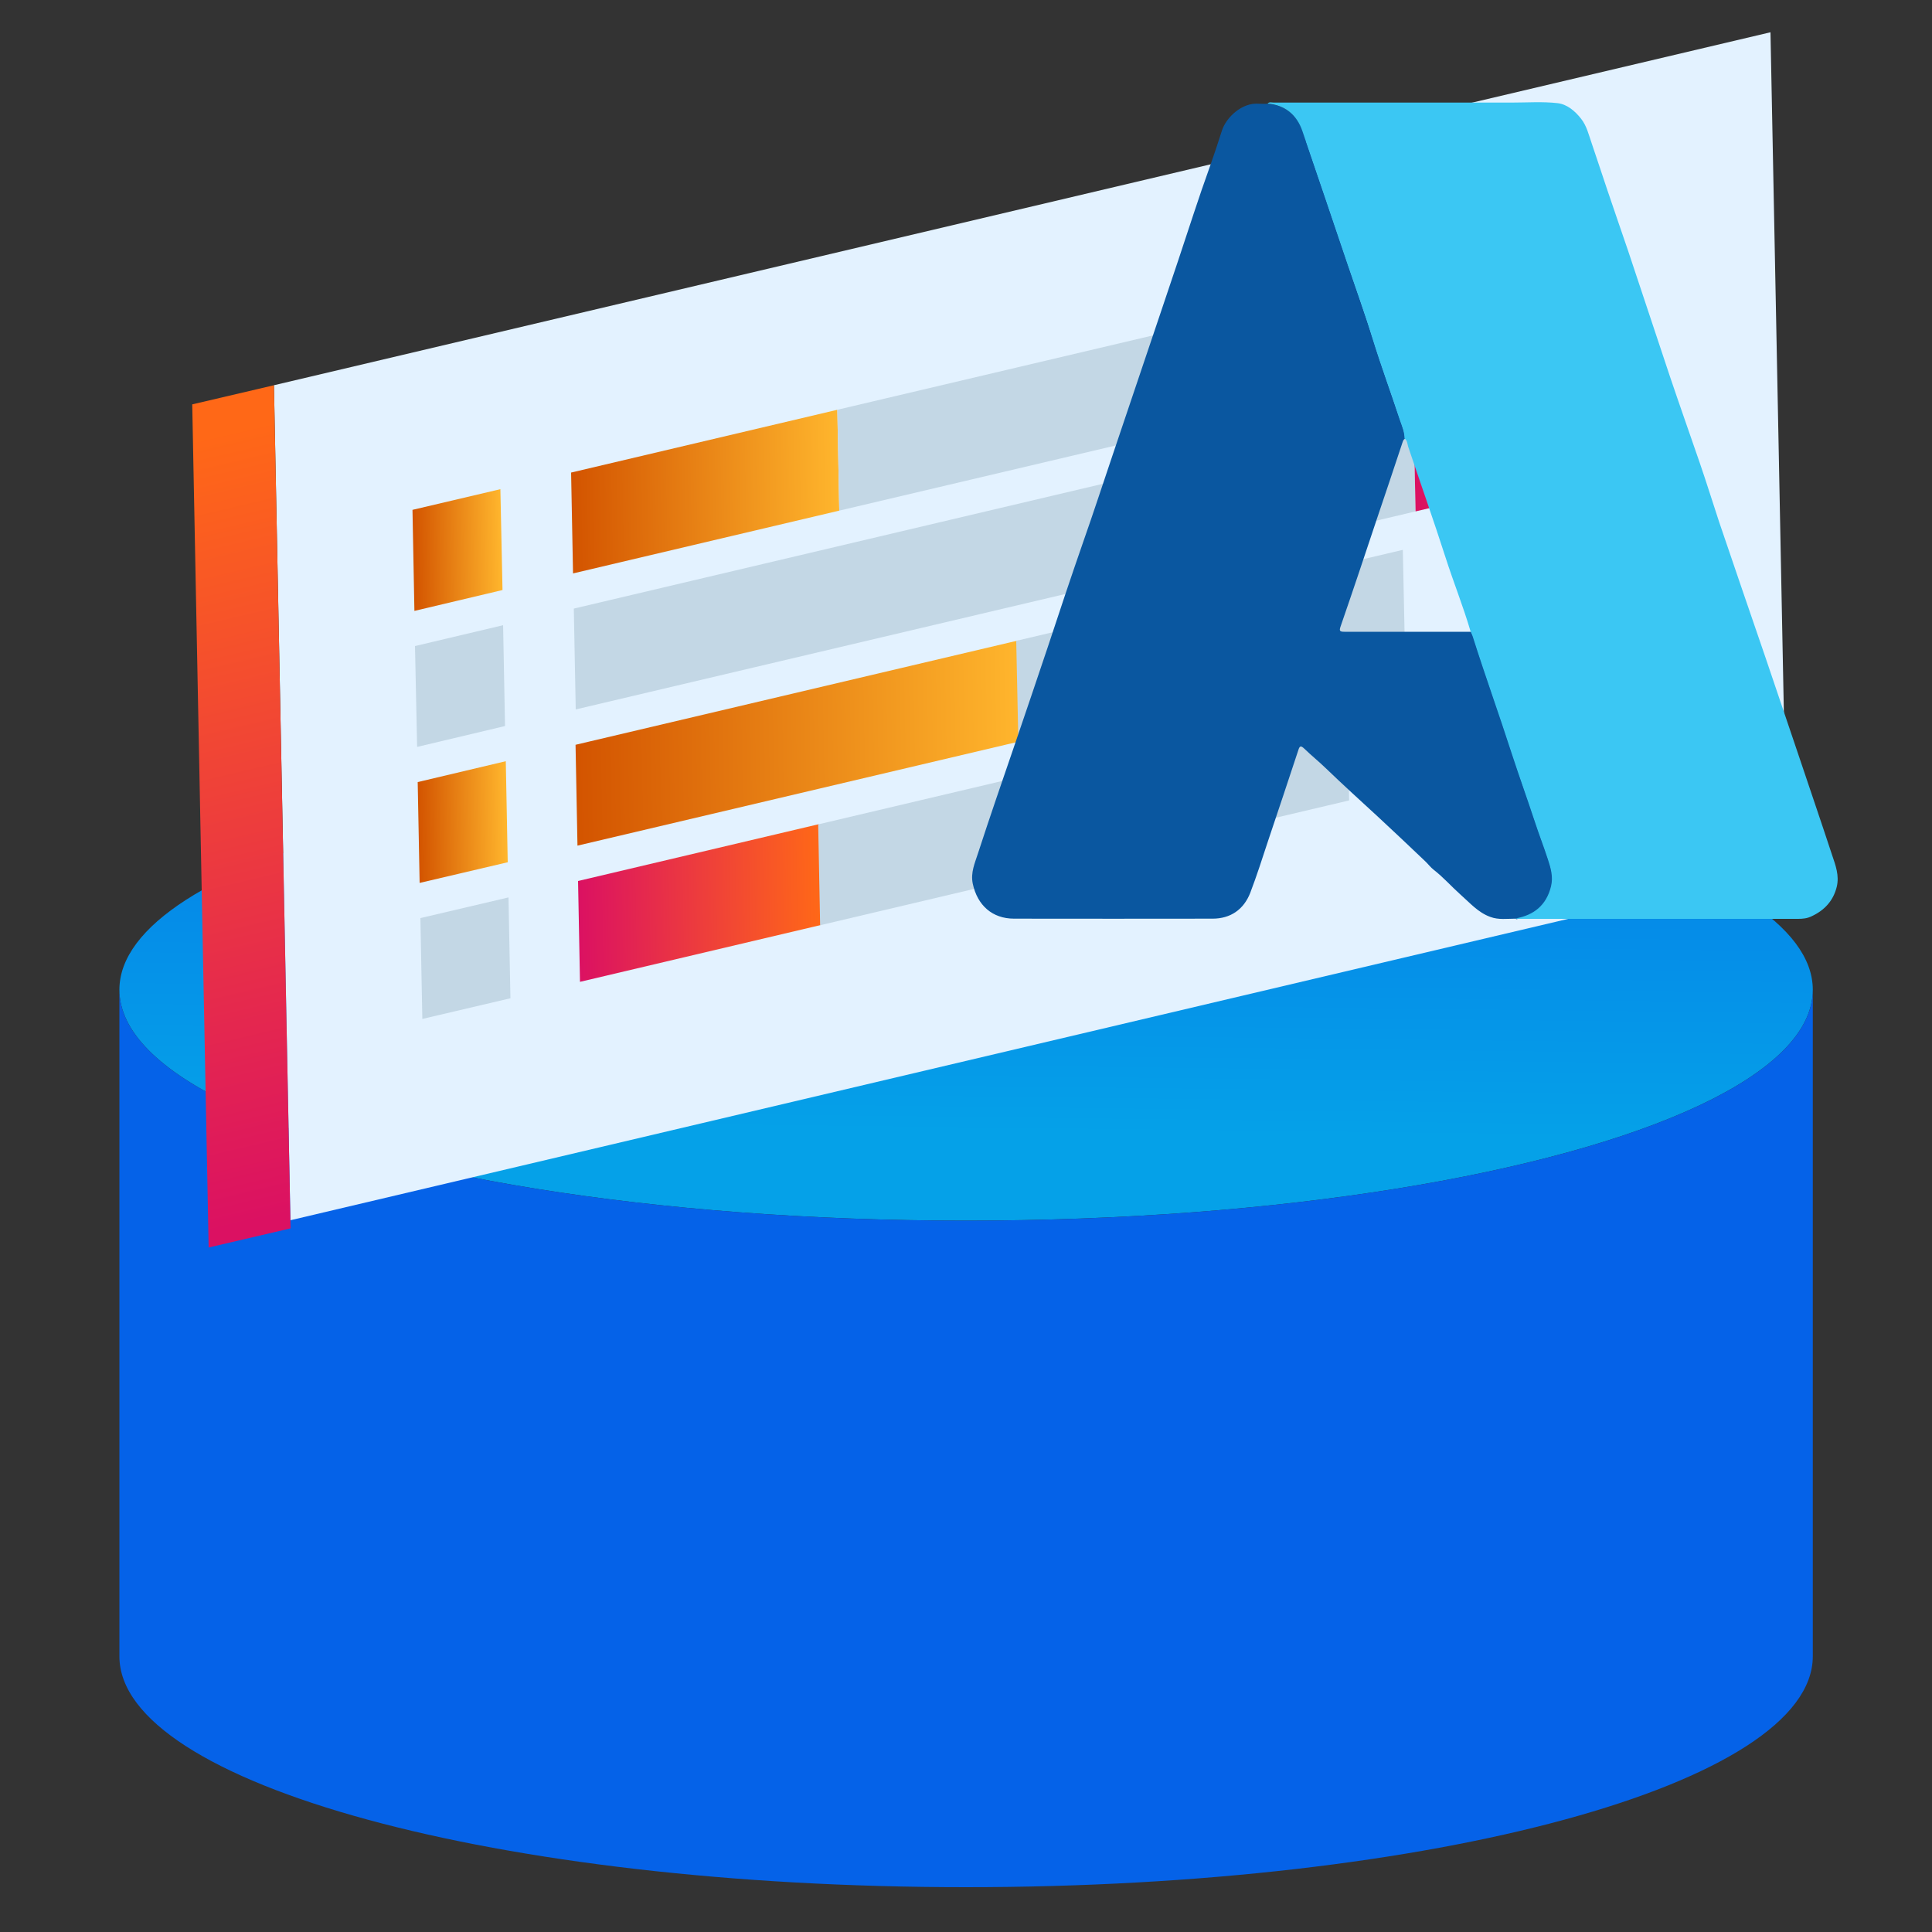
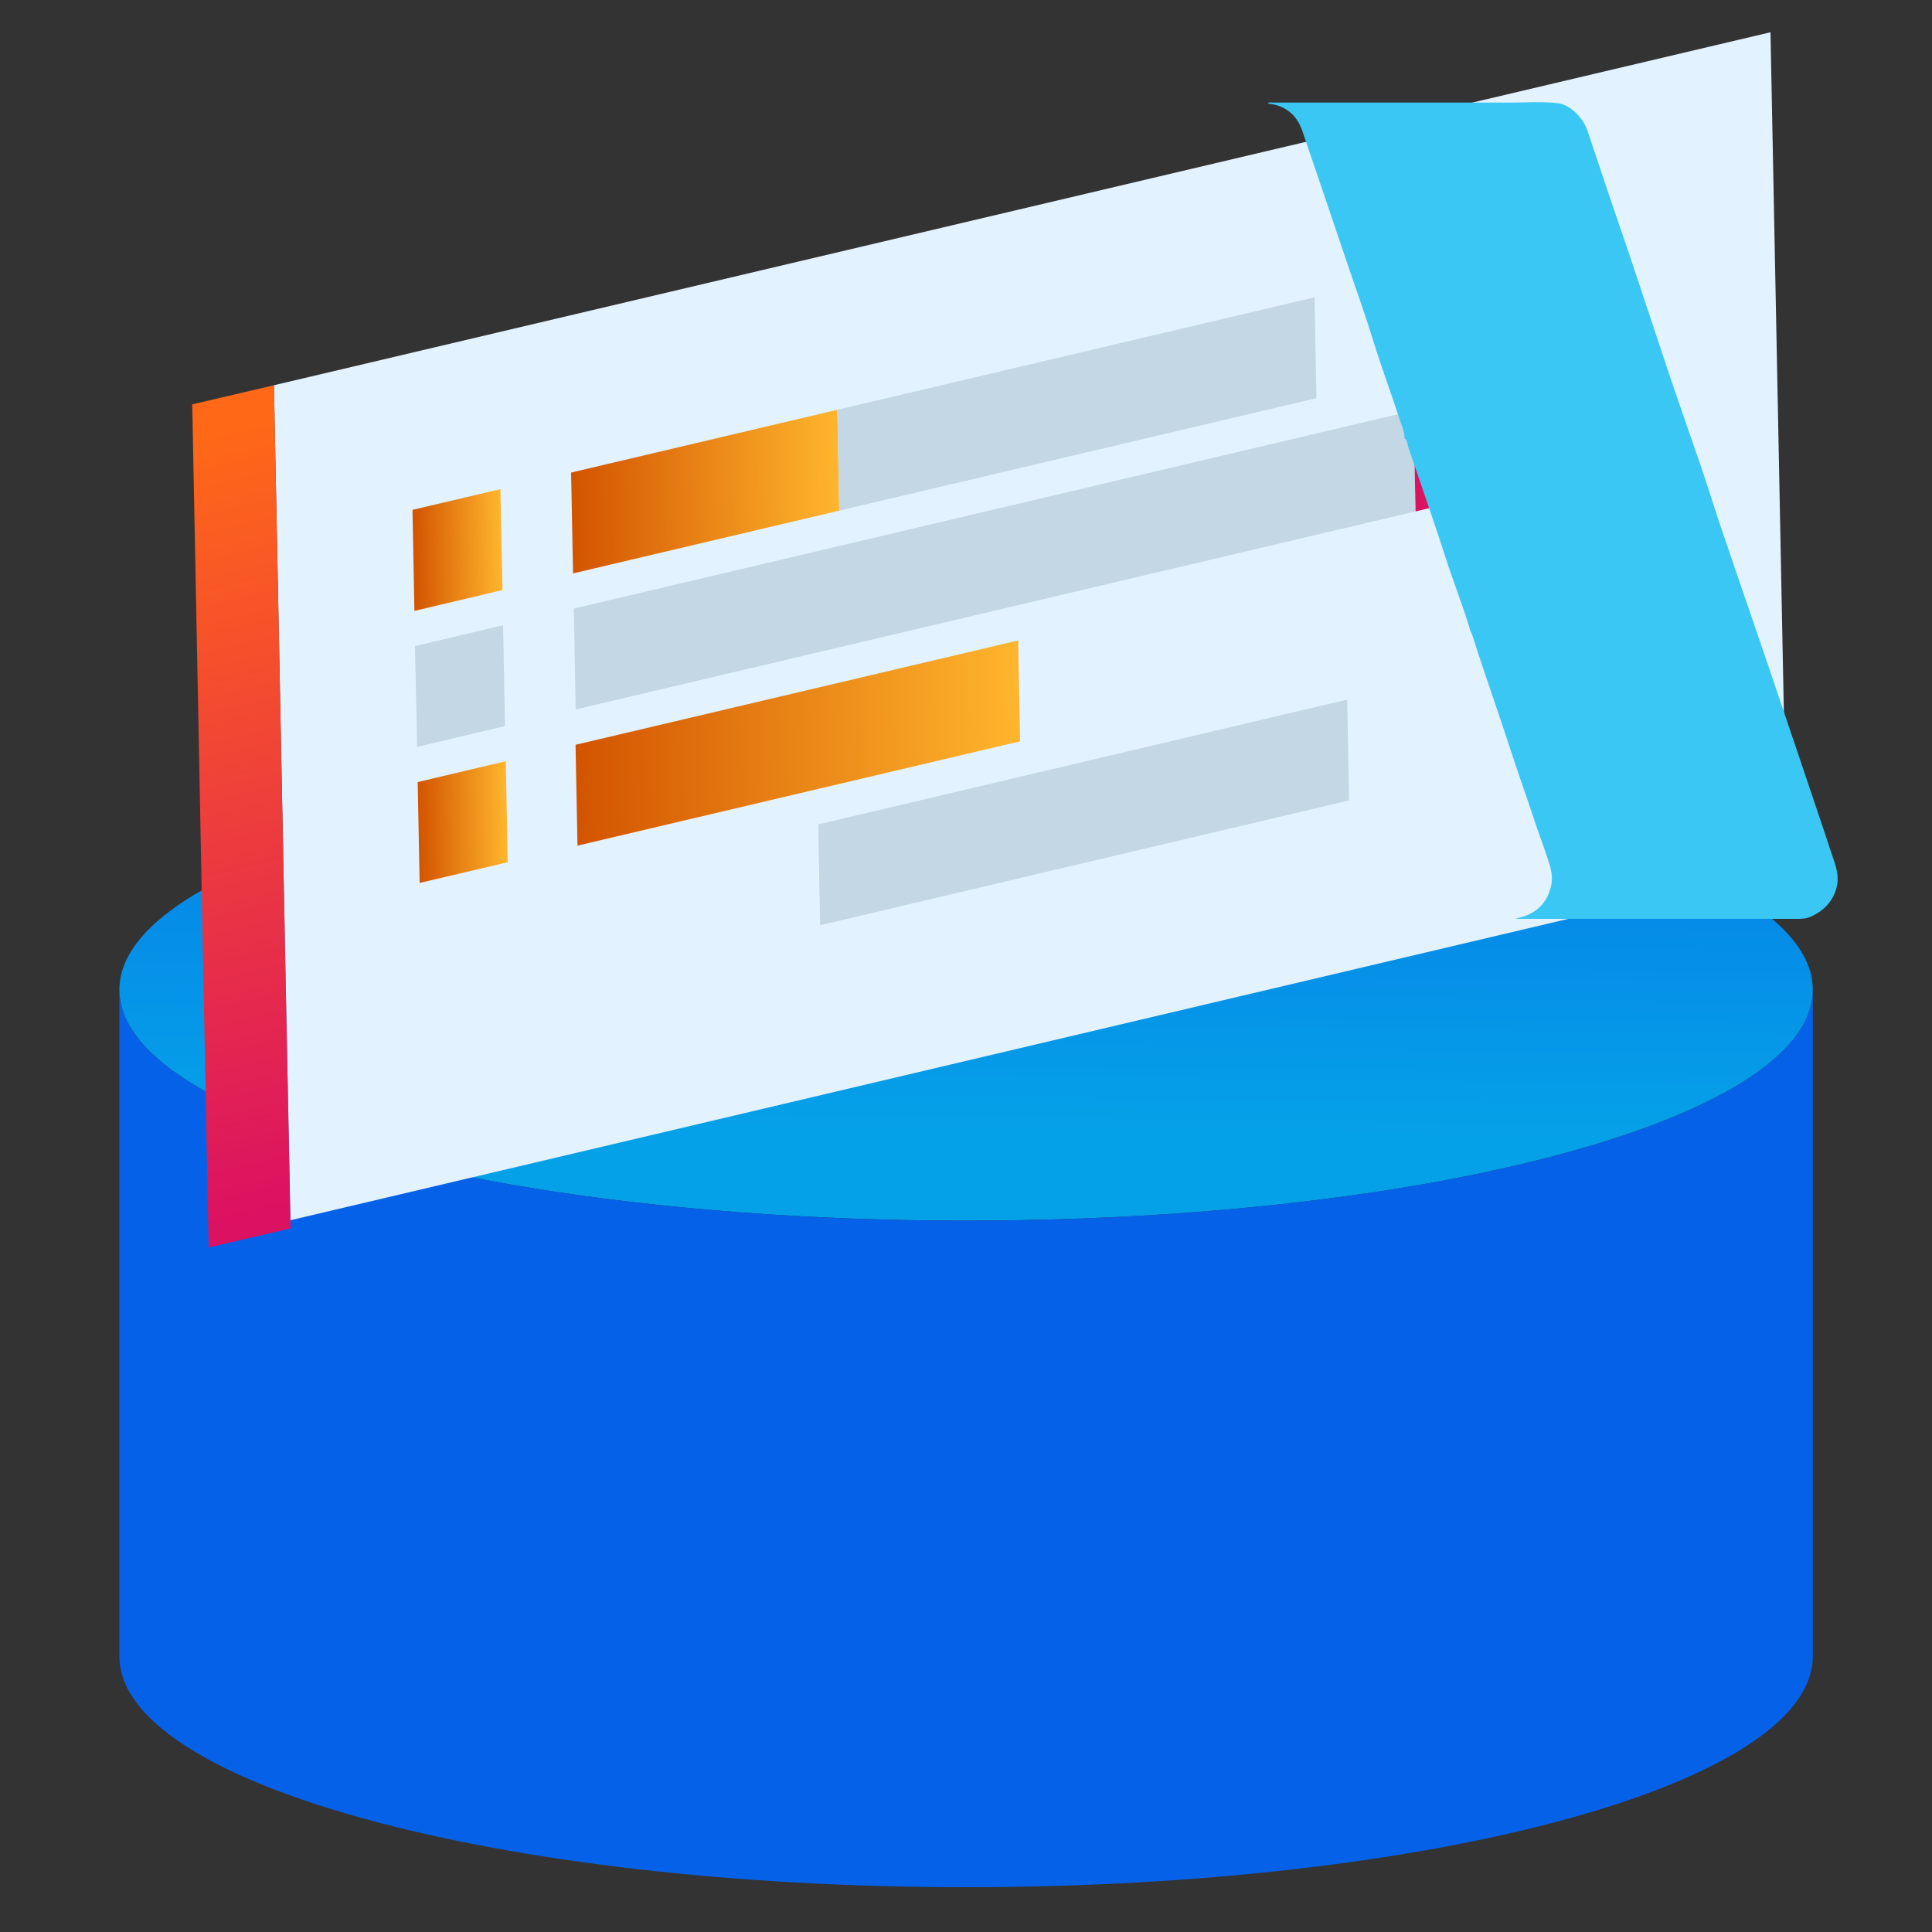
<svg xmlns="http://www.w3.org/2000/svg" xmlns:xlink="http://www.w3.org/1999/xlink" id="Layer_1" data-name="Layer 1" viewBox="0 0 100 100">
  <rect x="0" y="0" width="100" height="100" fill="#333333" stroke="none" />
  <defs>
    <style>
      .cls-1 {
        fill: url(#linear-gradient-2);
      }

      .cls-2 {
        fill: url(#linear-gradient-6);
      }

      .cls-3 {
        fill: #0a57a0;
      }

      .cls-4 {
        fill: url(#linear-gradient-5);
      }

      .cls-5 {
        fill: #3bc7f3;
      }

      .cls-6 {
        fill: url(#linear-gradient-7);
      }

      .cls-7 {
        fill: url(#linear-gradient-9);
      }

      .cls-8 {
        fill: #c3d7e5;
      }

      .cls-9 {
        fill: url(#linear-gradient-3);
      }

      .cls-10 {
        fill: url(#linear-gradient);
      }

      .cls-11 {
        fill: url(#linear-gradient-4);
      }

      .cls-12 {
        fill: url(#linear-gradient-8);
      }

      .cls-13 {
        fill: #e3f2ff;
      }
    </style>
    <linearGradient id="linear-gradient" x1="49.91" y1="58.61" x2="50.31" y2="24.96" gradientUnits="userSpaceOnUse">
      <stop offset="0" stop-color="#05a1e8" />
      <stop offset="1" stop-color="#0562e8" />
    </linearGradient>
    <linearGradient id="linear-gradient-2" x1="78.3" y1="150.75" x2="65.28" y2="113.02" xlink:href="#linear-gradient" />
    <linearGradient id="linear-gradient-3" x1="28.49" y1="43.38" x2="41.85" y2="43.38" gradientTransform="translate(2.51 8.15) rotate(-13.27) scale(.96 1.04) skewX(-13.2)" gradientUnits="userSpaceOnUse">
      <stop offset="0" stop-color="#db1162" />
      <stop offset="1" stop-color="#ff6817" />
    </linearGradient>
    <linearGradient id="linear-gradient-4" x1="28.49" y1="36.79" x2="53.07" y2="36.79" gradientTransform="translate(2.51 8.15) rotate(-13.27) scale(.96 1.04) skewX(-13.2)" gradientUnits="userSpaceOnUse">
      <stop offset="0" stop-color="#d35400" />
      <stop offset="1" stop-color="#ffb62d" />
    </linearGradient>
    <linearGradient id="linear-gradient-5" x1="19.73" y1="36.79" x2="24.62" y2="36.79" xlink:href="#linear-gradient-4" />
    <linearGradient id="linear-gradient-6" x1="75.17" y1="30.19" x2="87.79" y2="30.19" xlink:href="#linear-gradient-3" />
    <linearGradient id="linear-gradient-7" x1="28.54" y1="23.6" x2="43.32" y2="23.6" xlink:href="#linear-gradient-4" />
    <linearGradient id="linear-gradient-8" x1="19.73" y1="23.6" x2="24.62" y2="23.6" xlink:href="#linear-gradient-4" />
    <linearGradient id="linear-gradient-9" x1="12158.26" y1="53.12" x2="12158.26" y2="14.45" gradientTransform="translate(11346.49 -2666.37) rotate(166.73) scale(.96 -1.04) skewX(13.2)" xlink:href="#linear-gradient-3" />
  </defs>
  <path class="cls-10" d="m93.83,51.23c0,2.18-2.13,4.22-5.86,5.98-7.57,3.57-21.74,5.97-37.97,5.97s-30.38-2.4-37.96-5.97c-3.73-1.76-5.86-3.8-5.86-5.98,0-6.6,19.62-11.95,43.82-11.95s43.83,5.35,43.83,11.95Z" />
  <path class="cls-1" d="m93.83,51.23v34.5c0,6.6-19.62,11.95-43.83,11.95s-43.82-5.35-43.82-11.95v-34.5c0,2.18,2.13,4.22,5.86,5.98,7.58,3.57,21.74,5.97,37.96,5.97s30.4-2.4,37.97-5.97c3.73-1.76,5.86-3.8,5.86-5.98Z" />
  <g>
    <polygon class="cls-13" points="92.49 44.89 15.03 63.16 14.18 19.94 91.64 1.67 92.49 44.89" />
-     <polygon class="cls-8" points="21.76 47.52 26.32 46.45 26.42 51.67 21.86 52.74 21.76 47.52" />
-     <polygon class="cls-9" points="29.92 45.6 42.38 42.66 42.48 47.88 30.02 50.82 29.92 45.6" />
    <polygon class="cls-8" points="42.35 42.67 69.73 36.21 69.83 41.43 42.45 47.89 42.35 42.67" />
    <polygon class="cls-11" points="29.79 38.55 52.7 33.15 52.8 38.37 29.89 43.77 29.79 38.55" />
-     <polygon class="cls-8" points="52.6 33.17 72.61 28.46 72.72 33.68 52.71 38.4 52.6 33.17" />
    <polygon class="cls-4" points="21.62 40.48 26.18 39.4 26.28 44.63 21.72 45.7 21.62 40.48" />
    <polygon class="cls-8" points="21.48 33.44 26.04 32.36 26.14 37.58 21.59 38.66 21.48 33.44" />
    <polygon class="cls-8" points="29.7 31.5 73.16 21.25 73.27 26.47 29.8 36.72 29.7 31.5" />
    <polygon class="cls-2" points="73.16 21.25 84.93 18.48 85.04 23.7 73.27 26.47 73.16 21.25" />
    <polygon class="cls-6" points="29.56 24.46 43.34 21.21 43.44 26.43 29.66 29.68 29.56 24.46" />
    <polygon class="cls-8" points="43.34 21.21 68.04 15.39 68.14 20.61 43.44 26.43 43.34 21.21" />
    <polygon class="cls-12" points="21.35 26.39 25.9 25.32 26.01 30.54 21.45 31.62 21.35 26.39" />
    <polygon class="cls-7" points="15.04 63.58 10.8 64.57 9.95 20.93 14.18 19.94 15.04 63.58" />
  </g>
  <g>
-     <path class="cls-3" d="m78.46,47.55c-.44,0-.9.07-1.32-.09-.64-.23-1.07-.74-1.56-1.17-.46-.41-.87-.88-1.36-1.26-.17-.13-.3-.31-.46-.46-.8-.76-1.6-1.52-2.41-2.27-.91-.84-1.83-1.67-2.72-2.53-.36-.35-.76-.67-1.12-1.02-.18-.17-.24-.15-.31.08-.51,1.56-1.04,3.12-1.56,4.68-.3.91-.59,1.82-.93,2.71-.34.86-1.02,1.33-1.95,1.33-3.42.01-6.84,0-10.27,0-1.13,0-1.9-.69-2.14-1.81-.12-.58.11-1.07.27-1.57.62-1.91,1.28-3.81,1.93-5.71.56-1.65,1.13-3.31,1.68-4.96.6-1.82,1.21-3.65,1.84-5.46.51-1.45.99-2.92,1.48-4.37.58-1.73,1.17-3.46,1.75-5.19.56-1.67,1.13-3.34,1.69-5.02.54-1.61,1.05-3.23,1.63-4.83.22-.62.43-1.25.63-1.88.21-.65,1.02-1.47,1.94-1.38.14.01.29,0,.44,0,.91.08,1.51.58,1.8,1.42.79,2.3,1.56,4.6,2.34,6.9.44,1.3.9,2.59,1.31,3.9.43,1.39.93,2.75,1.39,4.14.11.32.25.64.25.98-.08.04-.1.11-.13.2-.44,1.34-.9,2.69-1.35,4.03-.61,1.83-1.22,3.66-1.85,5.48-.08.23-.05.28.19.28,2.19,0,4.38,0,6.57,0,.04.11.1.21.13.32.64,2.02,1.36,4.01,2.01,6.03.37,1.15.79,2.3,1.17,3.45.22.68.48,1.34.7,2.02.14.45.28.91.16,1.4-.24.97-.88,1.49-1.84,1.66Z" />
    <path class="cls-5" d="m72.7,22.7c0-.35-.14-.66-.25-.98-.45-1.38-.96-2.75-1.39-4.14-.4-1.31-.87-2.6-1.31-3.9-.78-2.3-1.55-4.6-2.34-6.9-.29-.84-.89-1.34-1.8-1.42.09-.1.22-.05.32-.05,4.1,0,8.2,0,12.3,0,.8,0,1.61-.06,2.4.03.48.06.89.4,1.21.81.29.37.39.82.54,1.25.28.81.54,1.63.82,2.45.35,1.05.72,2.09,1.07,3.13.73,2.18,1.45,4.37,2.18,6.55.5,1.48,1.02,2.95,1.53,4.43.35,1.02.67,2.05,1.01,3.08.78,2.31,1.58,4.62,2.37,6.93.57,1.67,1.13,3.35,1.7,5.02.59,1.76,1.19,3.51,1.77,5.27.18.53.38,1.06.24,1.64-.18.73-.64,1.22-1.31,1.53-.23.11-.45.13-.7.13-4.8,0-9.6,0-14.4,0-.07,0-.14-.01-.22-.02.96-.17,1.6-.69,1.84-1.66.12-.49-.01-.95-.16-1.4-.22-.68-.48-1.34-.7-2.02-.38-1.15-.79-2.29-1.17-3.45-.65-2.02-1.37-4.01-2.01-6.03-.03-.11-.09-.21-.13-.32-.38-1.29-.88-2.53-1.29-3.81-.61-1.9-1.28-3.79-1.92-5.69-.06-.16-.04-.38-.23-.48Z" />
  </g>
</svg>